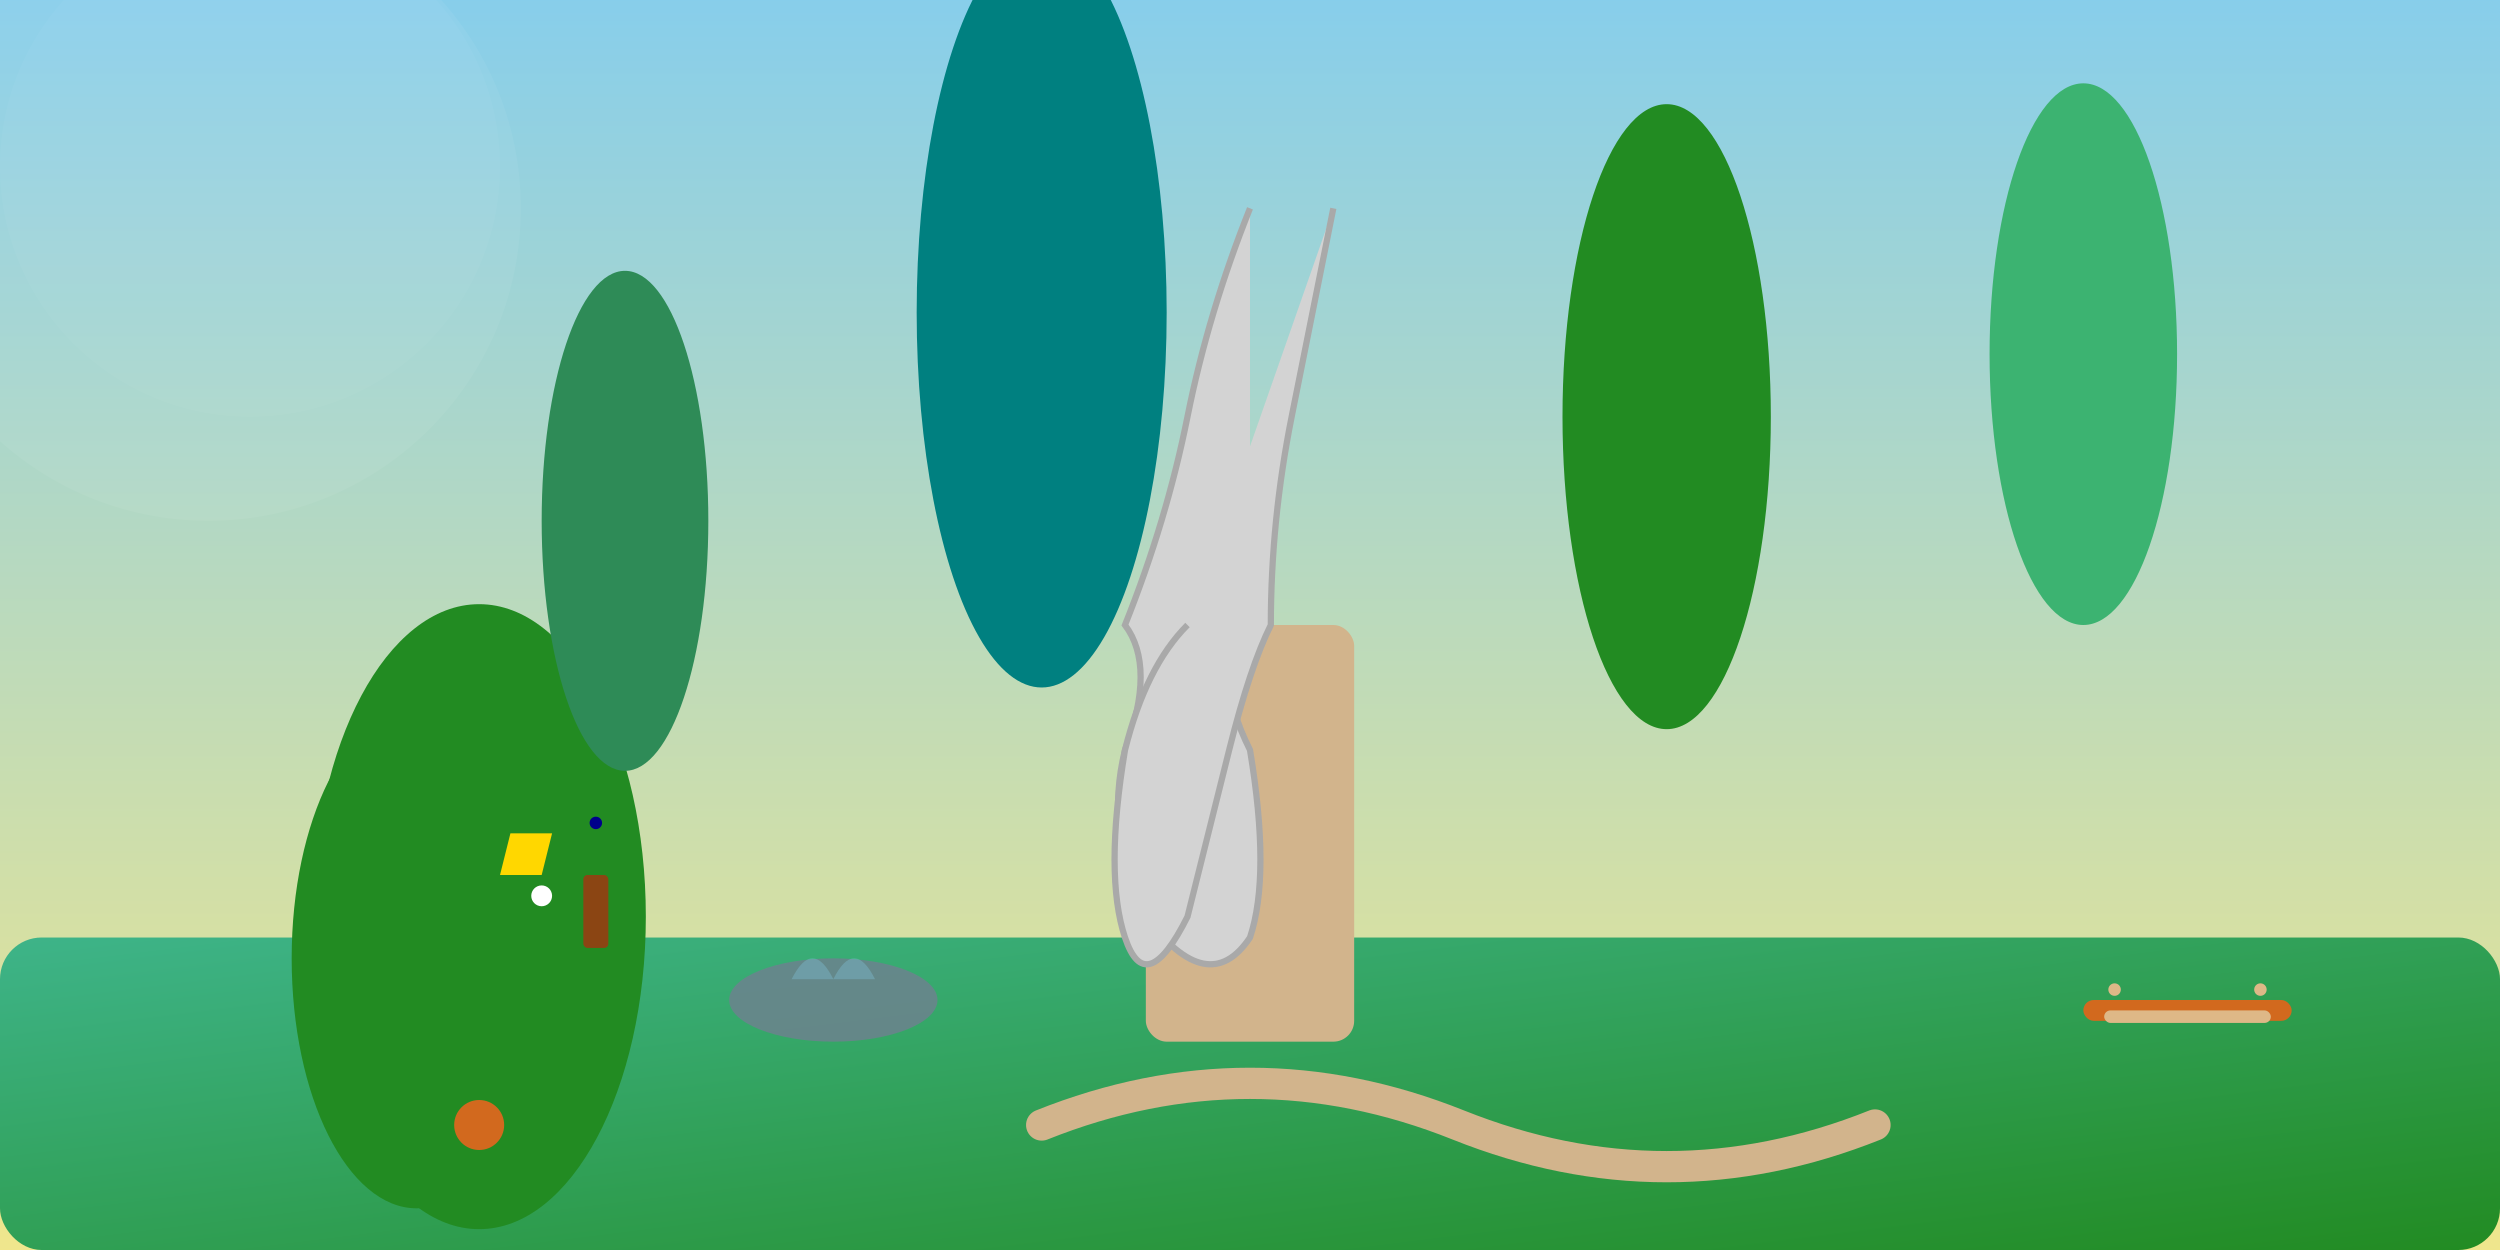
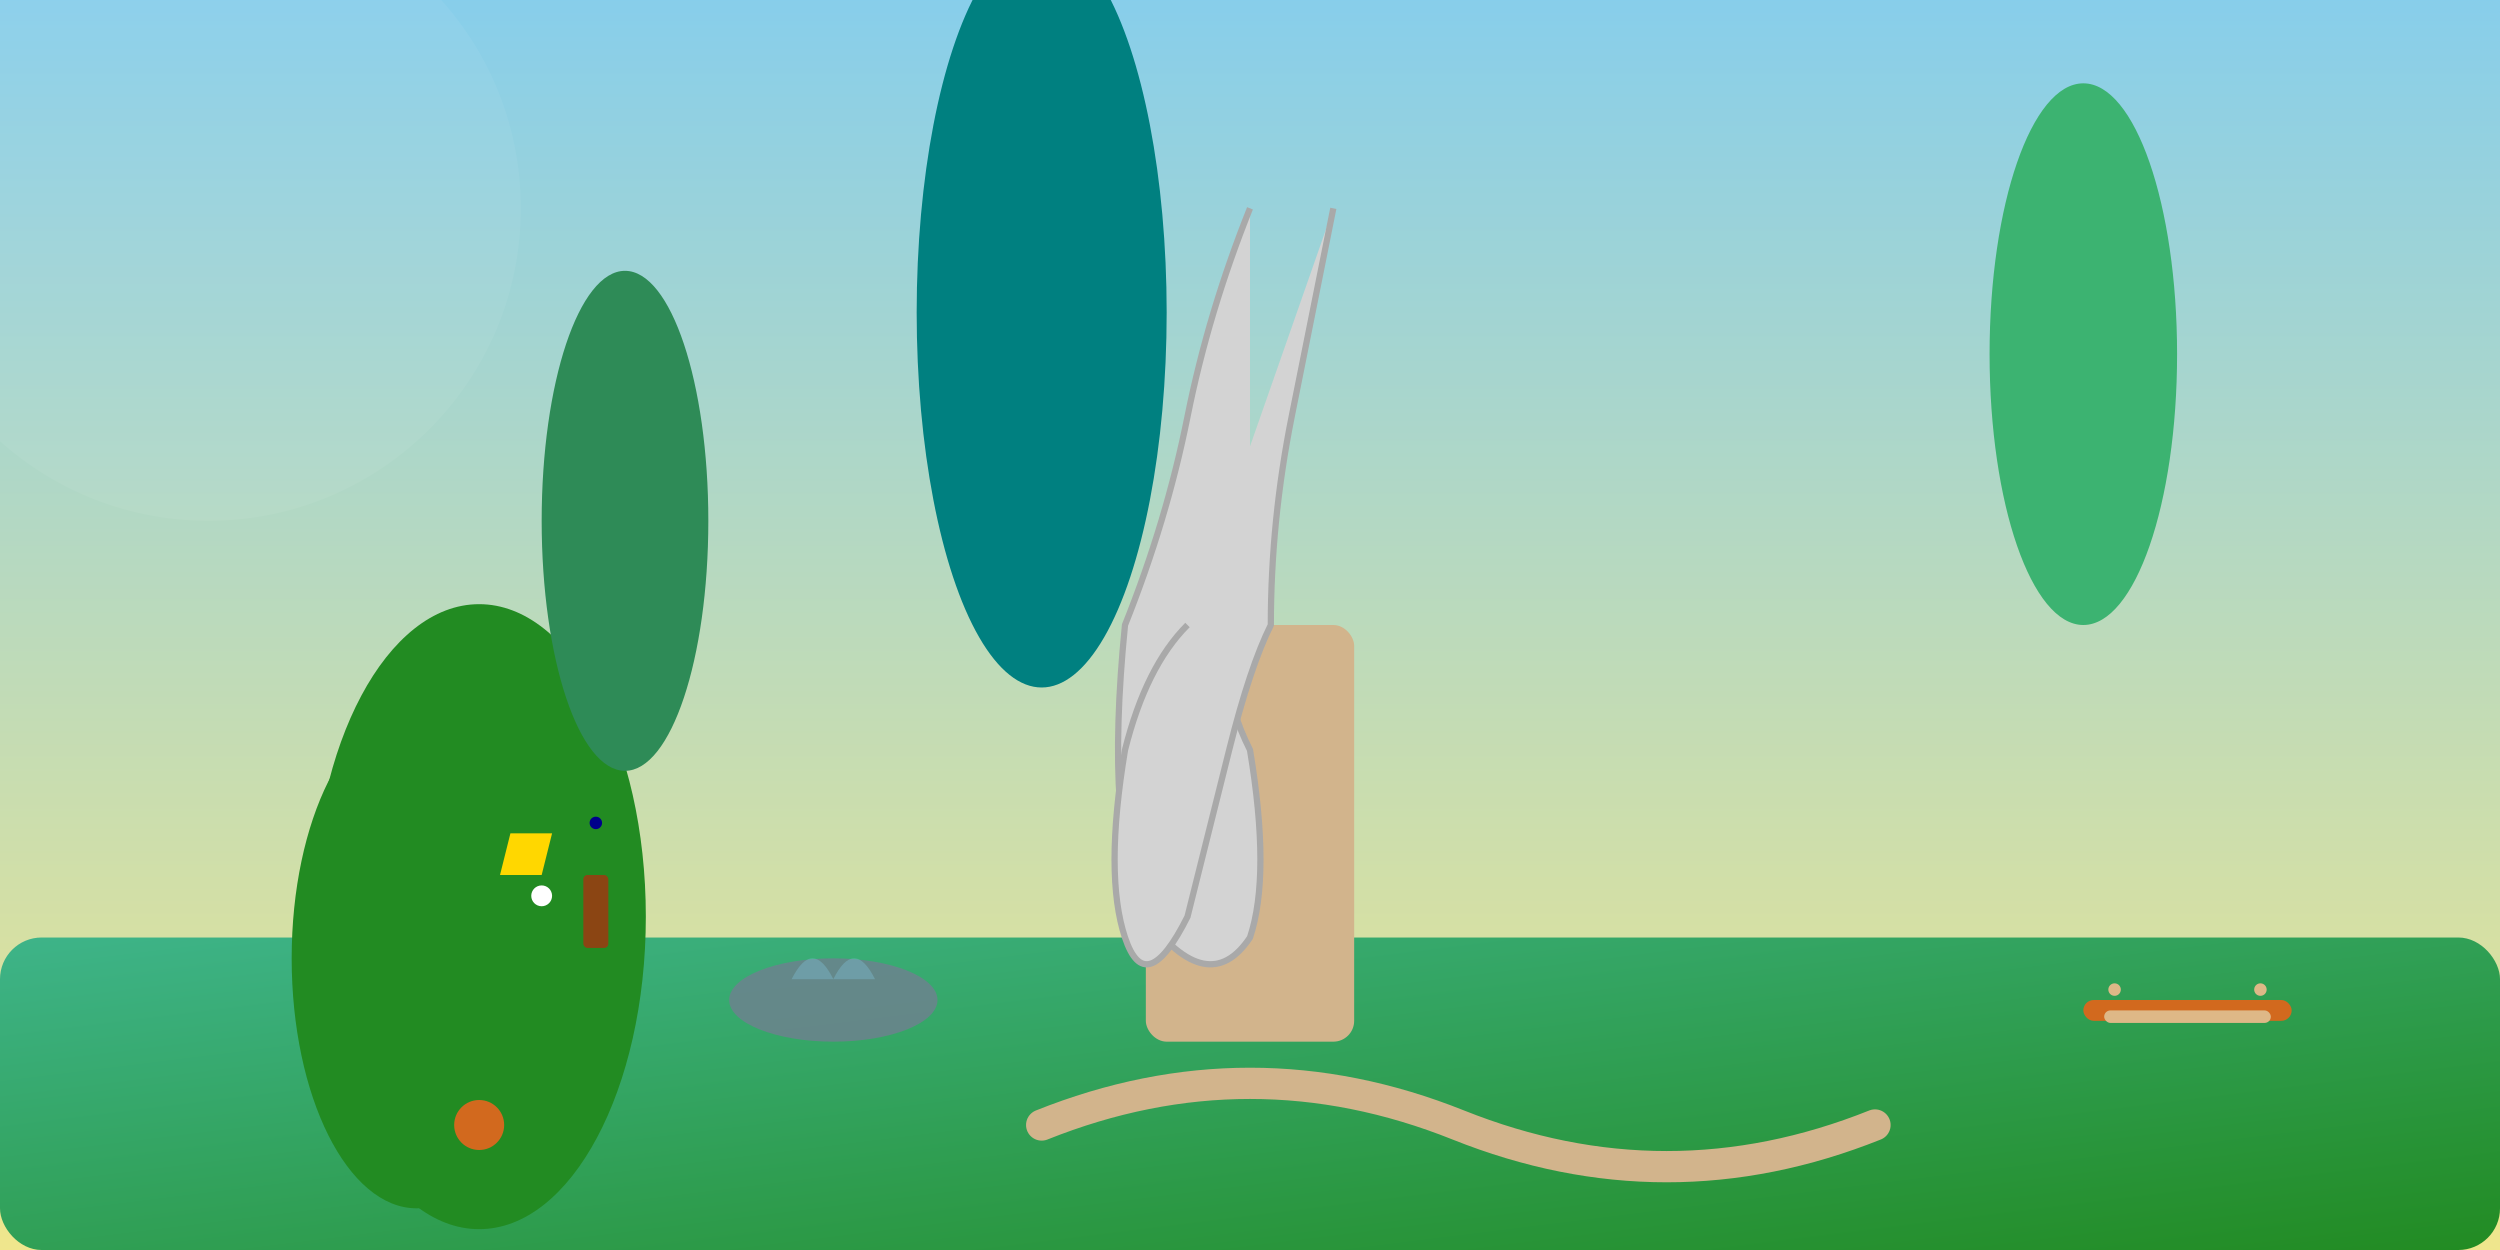
<svg xmlns="http://www.w3.org/2000/svg" viewBox="0 0 1200 600" width="1200" height="600" preserveAspectRatio="xMidYMid meet" class="w-full h-full">
  <defs>
    <linearGradient id="skyGradient" x1="0" y1="0" x2="0" y2="1">
      <stop offset="0%" stop-color="#87CEEB" />
      <stop offset="100%" stop-color="#F0E68C" />
    </linearGradient>
    <linearGradient id="grassGradient" x1="0" y1="0" x2="1" y2="1">
      <stop offset="0%" stop-color="#3EB489" />
      <stop offset="100%" stop-color="#228B22" />
    </linearGradient>
    <linearGradient id="treeTrunk" x1="0" y1="0" x2="0" y2="1">
      <stop offset="0%" stop-color="#8B5A2B" />
      <stop offset="100%" stop-color="#5C4033" />
    </linearGradient>
    <filter id="shadow" x="0" y="0">
      <feDropShadow dx="0" dy="2" stdDeviation="1.5" flood-color="#00000044" />
    </filter>
  </defs>
  <rect width="100%" height="100%" fill="url(#skyGradient)" />
  <rect x="0" y="450" width="1200" height="150" fill="url(#grassGradient)" rx="20" />
  <g transform="translate(600,300)" style="filter: url(#shadow)">
    <rect x="-50" y="0" width="100" height="200" fill="#D2B48C" rx="10" />
-     <path d="M0,-200 Q-20,-150 -30,-100 T-60,0 Q-45,20 -60,60 Q-70,100 -50,140             Q-20,180 0,150 Q10,120 0,60 Q-20,20 0,0" fill="#D3D3D3" stroke="#A9A9A9" stroke-width="3" />
+     <path d="M0,-200 Q-20,-150 -30,-100 T-60,0 Q-70,100 -50,140             Q-20,180 0,150 Q10,120 0,60 Q-20,20 0,0" fill="#D3D3D3" stroke="#A9A9A9" stroke-width="3" />
    <path d="M40,-200 Q30,-150 20,-100 T10,0 Q0,20 -10,60 Q-20,100 -30,140             Q-50,180 -60,150 Q-70,120 -60,60 Q-50,20 -30,0" fill="#D3D3D3" stroke="#A9A9A9" stroke-width="3" />
  </g>
  <g class="willows">
    <ellipse cx="200" cy="460" rx="60" ry="120" fill="#228B22" />
    <circle cx="200" cy="550" r="18" fill="#D2691E" />
    <ellipse cx="230" cy="440" rx="80" ry="150" fill="#228B22" />
    <circle cx="230" cy="540" r="12" fill="#D2691E" />
  </g>
  <g class="visitors">
    <path d="M250,400 L245,400 L240,420 H260 L265,400 Z" fill="#FFD700" />
    <circle cx="260" cy="430" r="5" fill="#FFFFFF" />
    <rect x="280" y="420" width="12" height="35" rx="2" fill="#8B4513" />
    <circle cx="286" cy="395" r="3" fill="#00008B" />
  </g>
  <circle cx="100" cy="100" r="150" fill="white" opacity="0.05" />
-   <circle cx="120" cy="80" r="120" fill="white" opacity="0.03" />
  <g class="benches">
    <rect x="1000" y="480" width="100" height="10" rx="5" fill="#D2691E" />
    <rect x="1010" y="485" width="80" height="6" rx="3" fill="#DEB887" />
    <circle cx="1015" cy="475" r="3" fill="#DEB887" />
    <circle cx="1085" cy="475" r="3" fill="#DEB887" />
  </g>
  <path d="M500,540 Q600,500 700,540 T900,540" fill="none" stroke="#D2B48C" stroke-width="15" stroke-linecap="round" />
  <ellipse cx="400" cy="480" rx="50" ry="20" fill="#708090" opacity="0.8" />
  <path d="M380,470 Q390,450 400,470 Q410,450 420,470 Z" fill="#87CEEB" opacity="0.3" />
  <g class="background-trees">
    <ellipse cx="300" cy="250" rx="40" ry="120" fill="#2E8B57" />
    <ellipse cx="500" cy="150" rx="60" ry="180" fill="#008080" />
-     <ellipse cx="800" cy="200" rx="50" ry="150" fill="#228B22" />
    <ellipse cx="1000" cy="170" rx="45" ry="130" fill="#3CB371" />
  </g>
</svg>